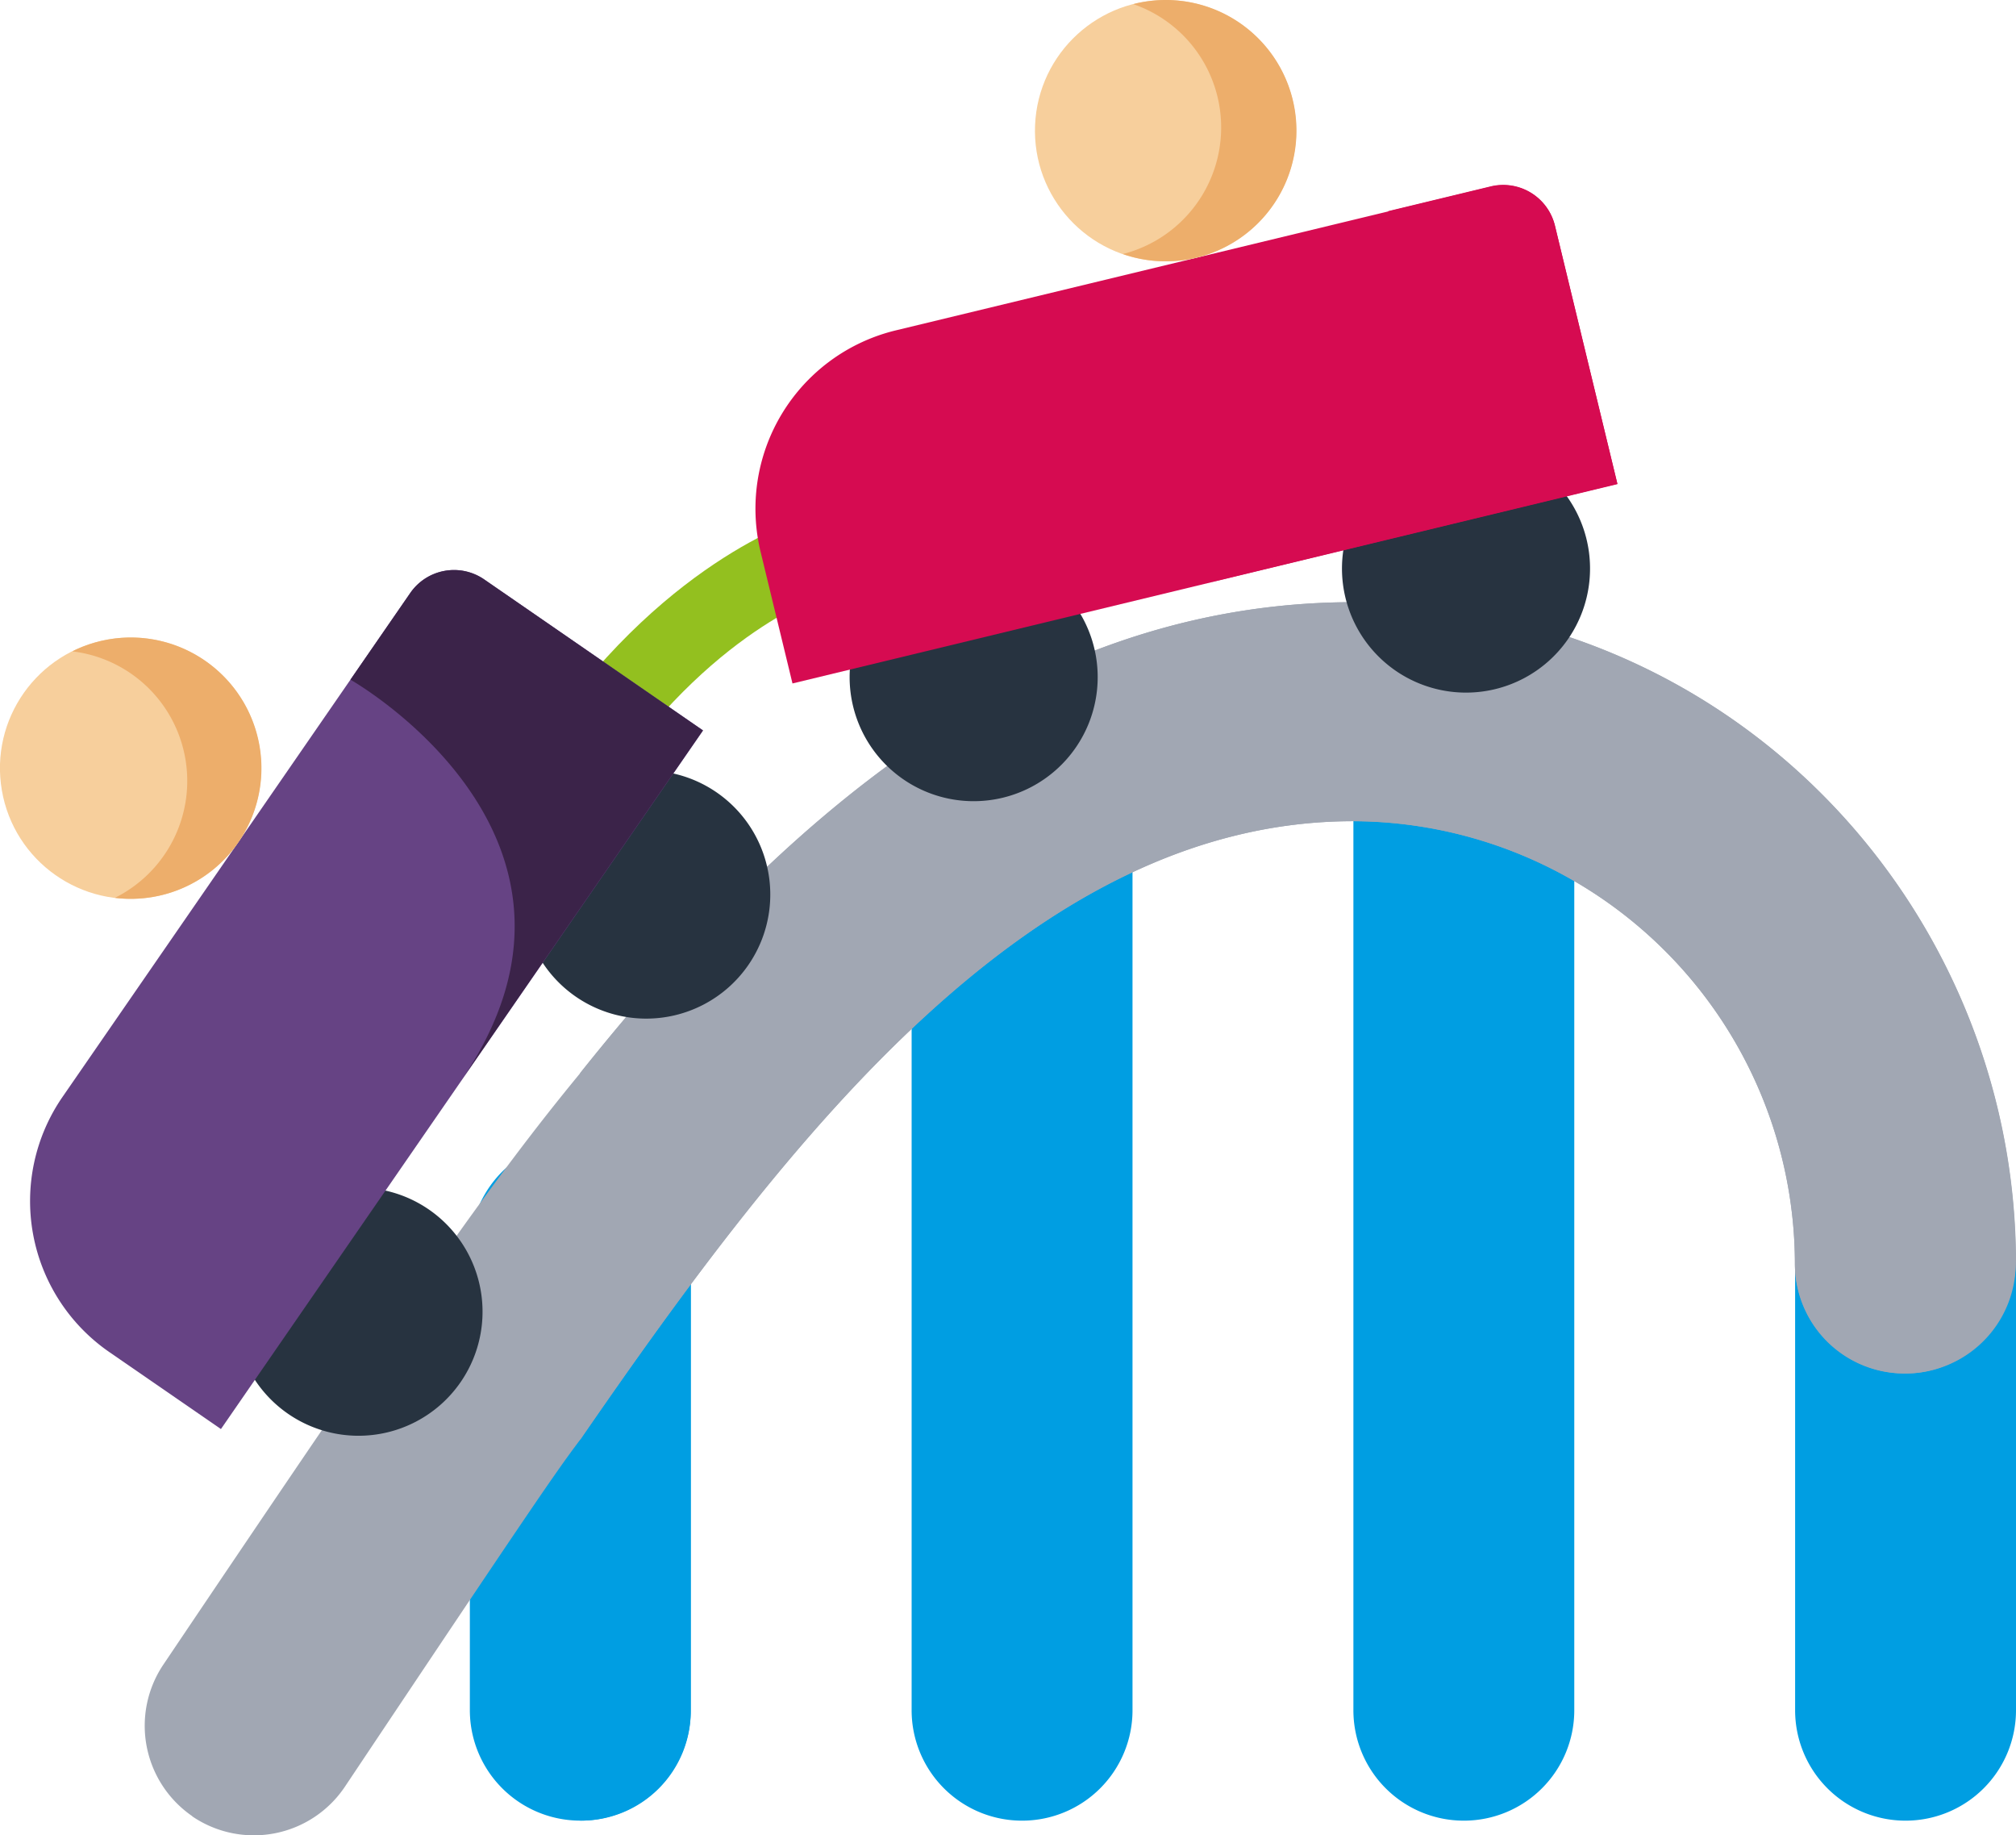
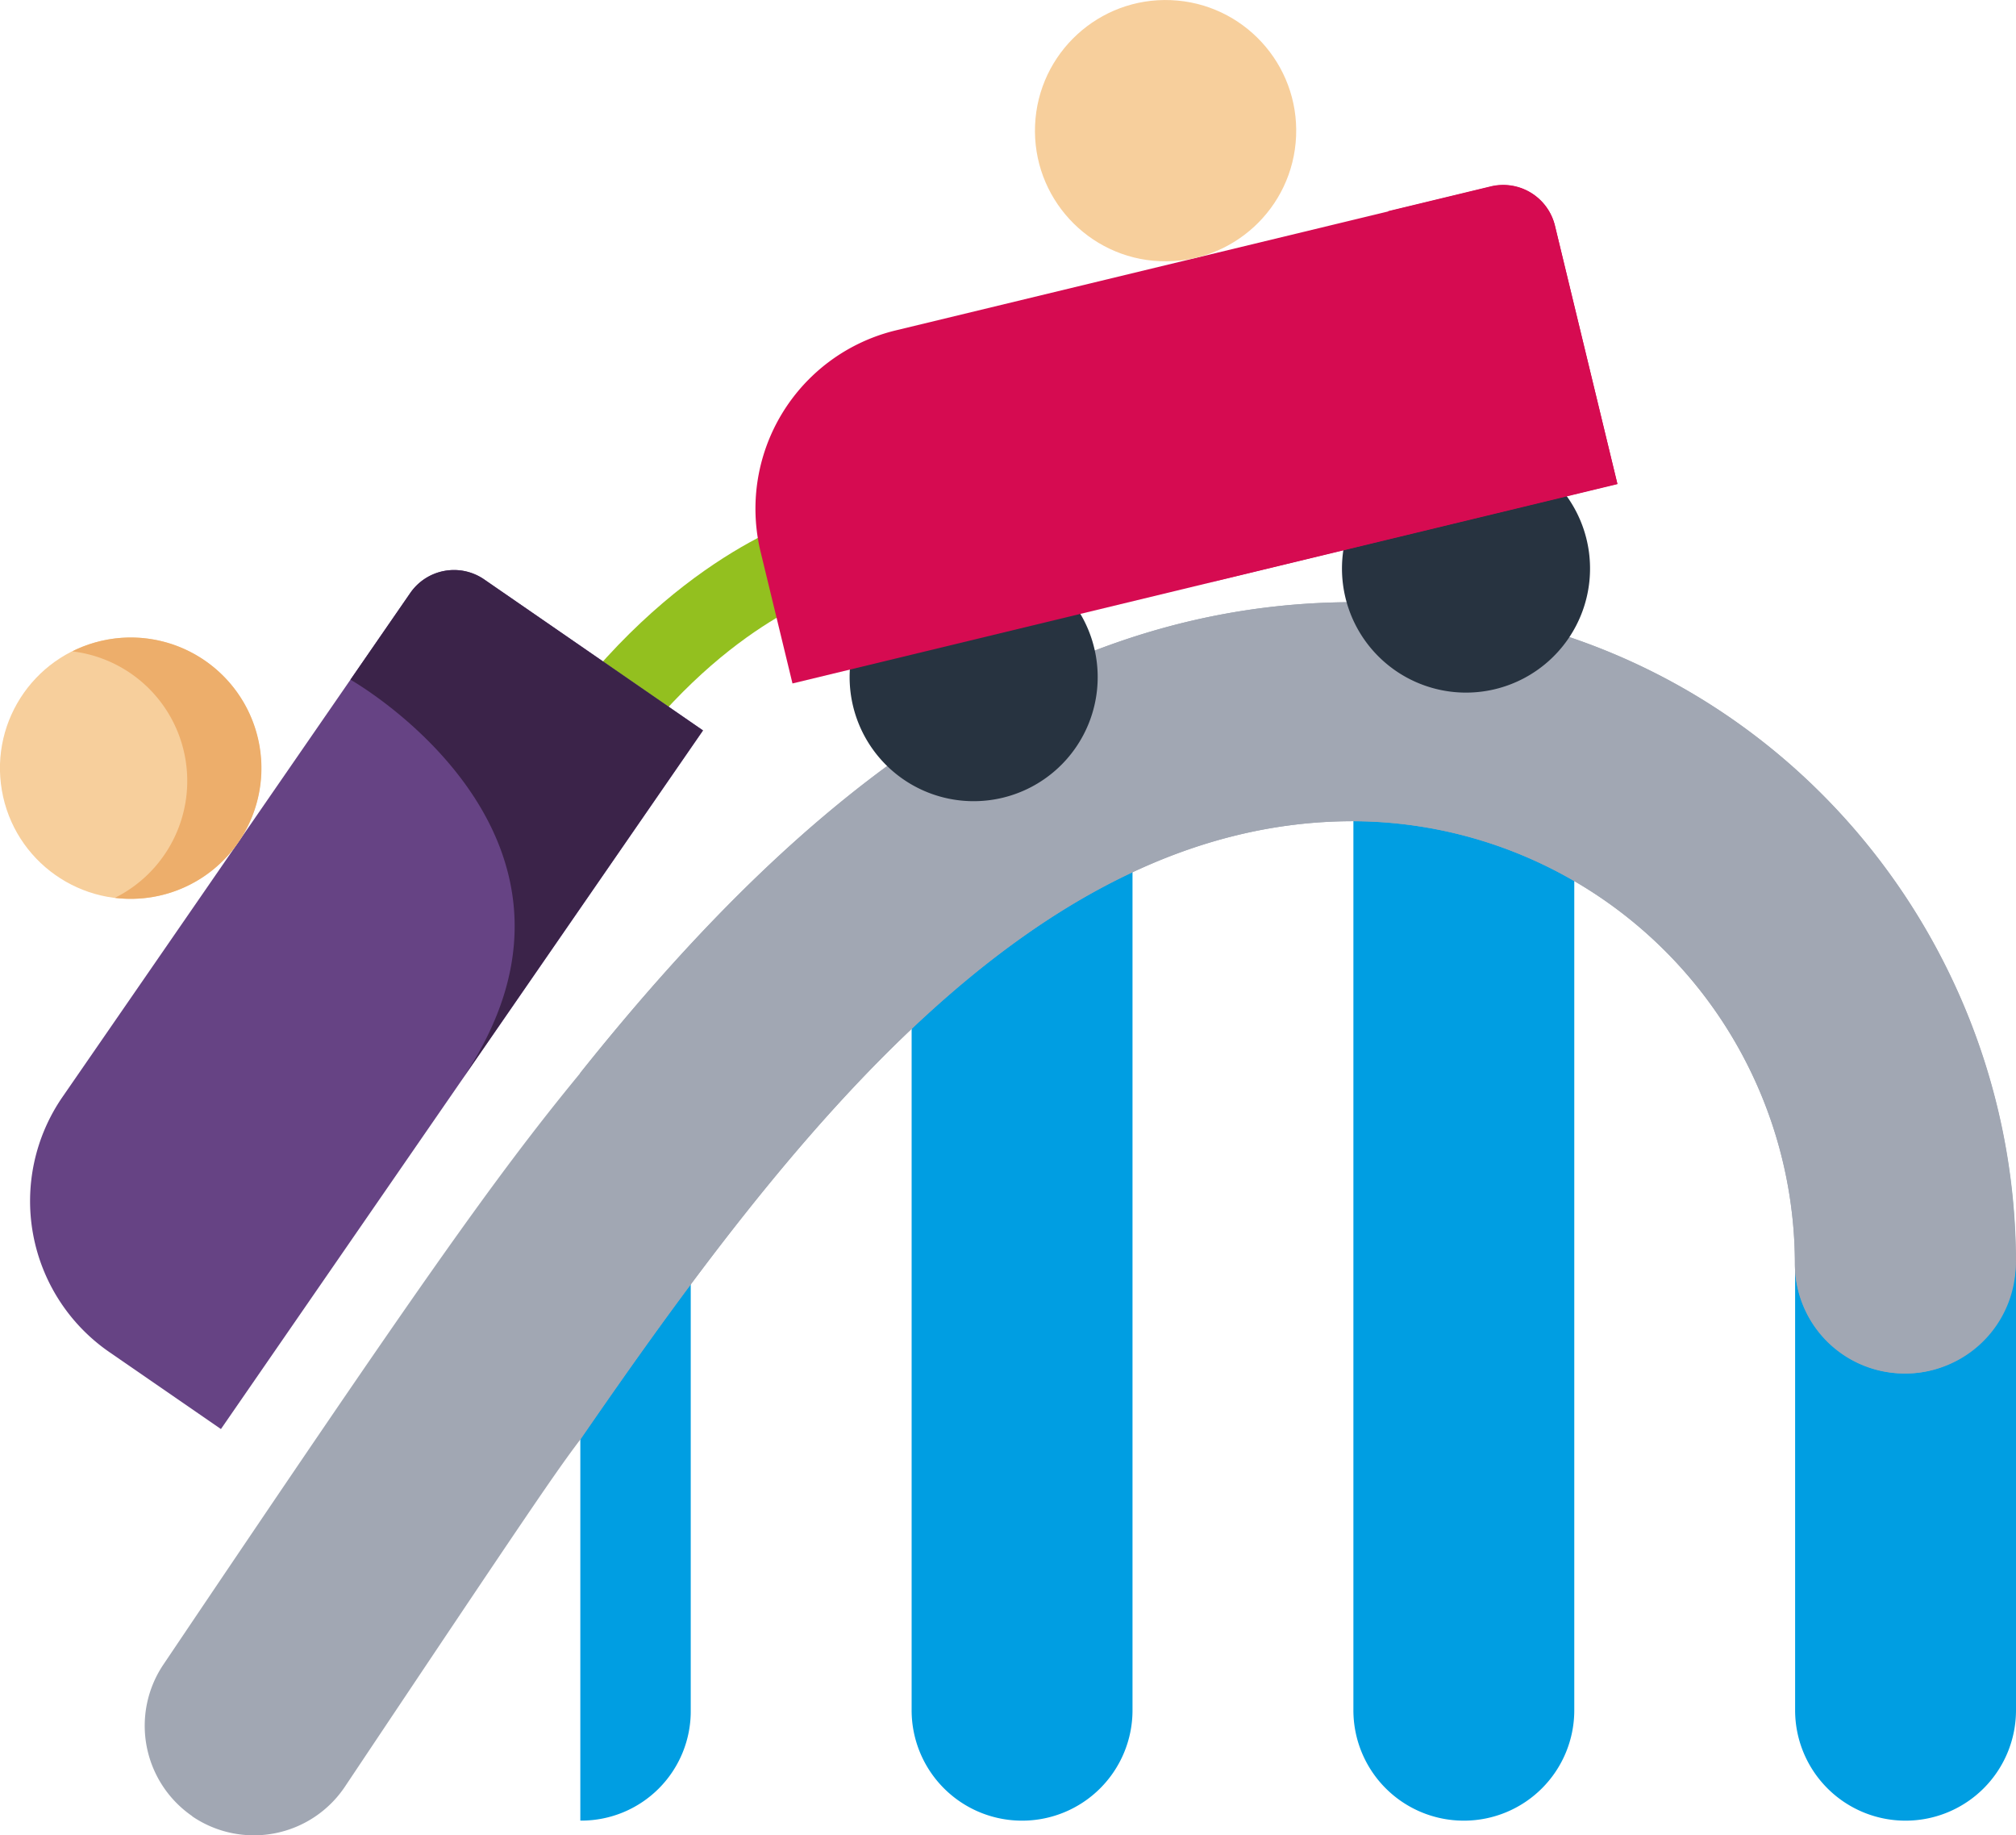
<svg xmlns="http://www.w3.org/2000/svg" viewBox="0 0 379.04 344.98">
  <g data-name="Layer 2">
    <g data-name="Capa 1">
-       <path d="M129.87 234.92v86.54a20.76 20.76 0 1 1-41.53 0v-86.54a20.76 20.76 0 1 1 41.53 0z" fill="#009ee2" />
      <path d="M129.87 234.92v86.54a20.56 20.56 0 0 1-20.76 20.76V214.16a20.56 20.56 0 0 1 20.76 20.76zm62.29 107.31a20.75 20.75 0 0 1-20.76-20.76V154.36a20.76 20.76 0 0 1 41.53 0v167.1a20.75 20.75 0 0 1-20.77 20.77zm83.06 0a20.75 20.75 0 0 1-20.76-20.76V135.66a20.76 20.76 0 1 1 41.53 0v185.8a20.75 20.75 0 0 1-20.77 20.77zm83.05 0a20.75 20.75 0 0 1-20.76-20.76v-84.06a20.76 20.76 0 1 1 41.53 0v84.05a20.75 20.75 0 0 1-20.77 20.77z" fill="#009ee2" />
      <path d="M36.17 341.4a20.62 20.62 0 0 1-5.44-28.53c47.4-70.39 62.17-91.5 78.38-111.18 37.79-47.34 82.64-86.79 141.61-88.45 73.55-2.07 127.77 56.3 128.32 123.15.09 11.5-9.06 21.68-20.57 21.78a20.57 20.57 0 0 1-21-20.76 83.3 83.3 0 0 0-83.05-83.05c-60.21 0-105.9 59-145.35 116.28-4.53 6-8.72 12.09-44.21 65.19a20.6 20.6 0 0 1-28.73 5.58z" fill="#a1a7b3" />
      <path d="M379 237.41a20.76 20.76 0 1 1-41.53 0 83.3 83.3 0 0 0-83.05-83.05c-60.21 0-105.9 59-145.35 116.28V201.7c37.79-47.34 82.64-86.79 141.61-88.45C324.64 111.17 379 170.14 379 237.41z" fill="#a1a7b3" />
      <path d="M115.38 145.63c20-28.34 40.72-34.3 40.93-34.36l-3.95-14.34c-1.05.29-26.07 7.48-49.13 40.11z" fill="#93c01f" />
      <path d="M160 123.83a23.32 23.32 0 1 0 42-10.16l-21.64-14.74zm92.57-20.41a23.32 23.32 0 1 0 42-10.16L273 78.52z" fill="#273340" />
      <path d="M143 103.71l6 24.76L304.11 91l-11.76-48.6a10 10 0 0 0-12-7.33L168.43 62.1A34.48 34.48 0 0 0 143 103.71z" fill="#d60b51" />
      <path d="M226.09 109.82l78-18.87-11.76-48.6a10 10 0 0 0-12-7.33L261 39.69s19.39 57-34.91 70.13z" style="mix-blend-mode:multiply" fill="#d60b51" />
      <circle cx="219.14" cy="24.56" r="24.56" transform="rotate(-87.56 219.146 24.558)" fill="#f7cf9c" />
-       <path d="M228.91 18.19A24.52 24.52 0 0 0 213.09.78l.28-.08a24.56 24.56 0 1 1-2.26 47.05 24.55 24.55 0 0 0 17.8-29.56z" fill="#edae6b" />
-       <path d="M47.9 259.34a23.32 23.32 0 1 0 24.54-35.55l-25.91 3.39zm54.1-78.41a23.32 23.32 0 1 0 24.54-35.55l-25.91 3.39z" fill="#273340" />
      <path d="M20.54 254.14l21 14.48 90.65-131.32L91 108.89a10 10 0 0 0-13.84 2.54l-65.4 94.75a34.48 34.48 0 0 0 8.78 47.96z" fill="#664384" />
      <path d="M86.56 203.35l45.6-66.05L91 108.89a10 10 0 0 0-13.84 2.54l-11.27 16.33s52.4 29.61 20.67 75.59z" fill="#3b2349" />
      <circle cx="24.56" cy="144.4" r="24.56" transform="rotate(-9.76 24.537 144.437)" fill="#f7cf9c" />
      <path d="M32.76 136.11a24.52 24.52 0 0 0-19.15-13.67l.26-.14a24.56 24.56 0 1 1 7.73 46.47 24.55 24.55 0 0 0 11.16-32.66z" fill="#edae6b" />
    </g>
  </g>
</svg>